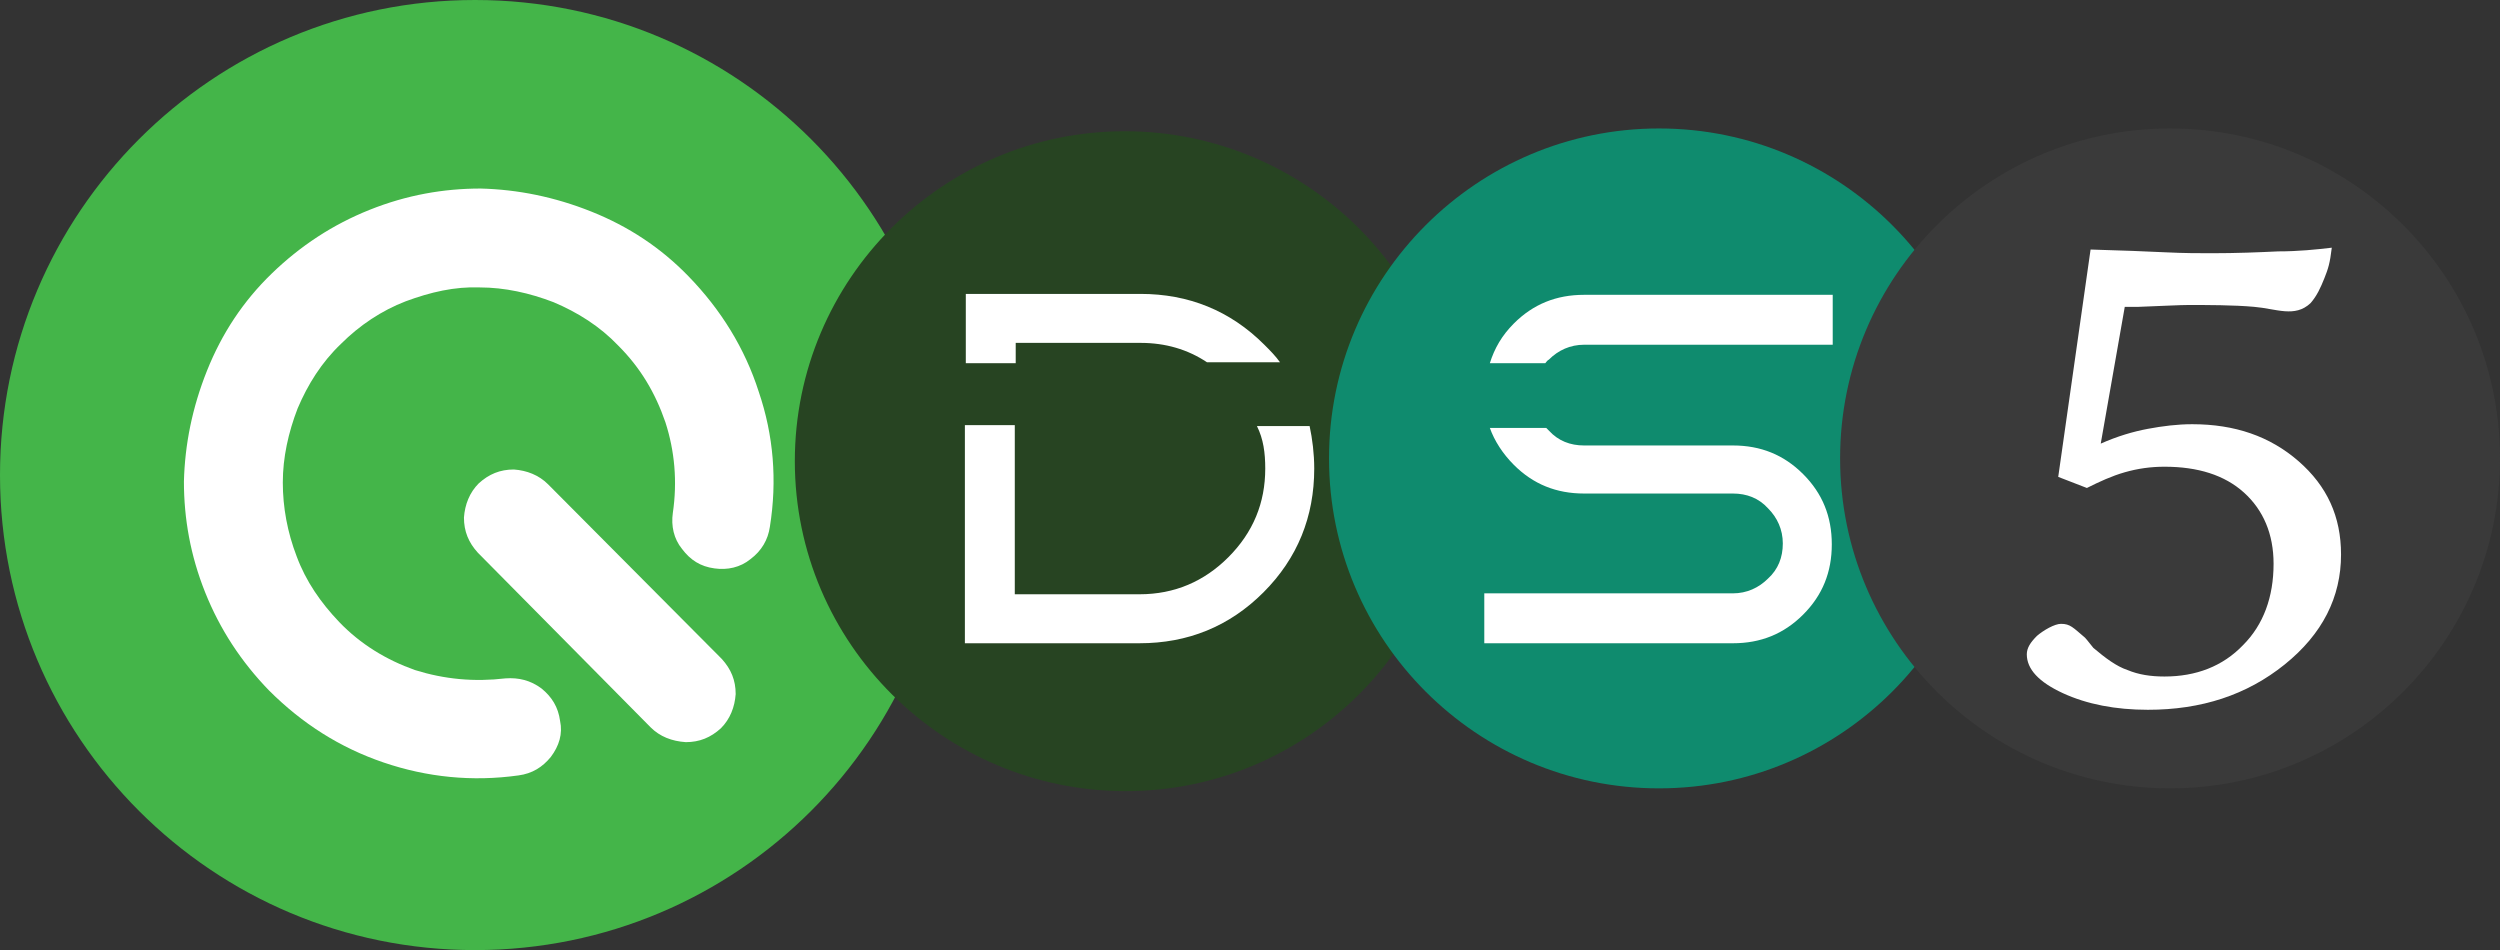
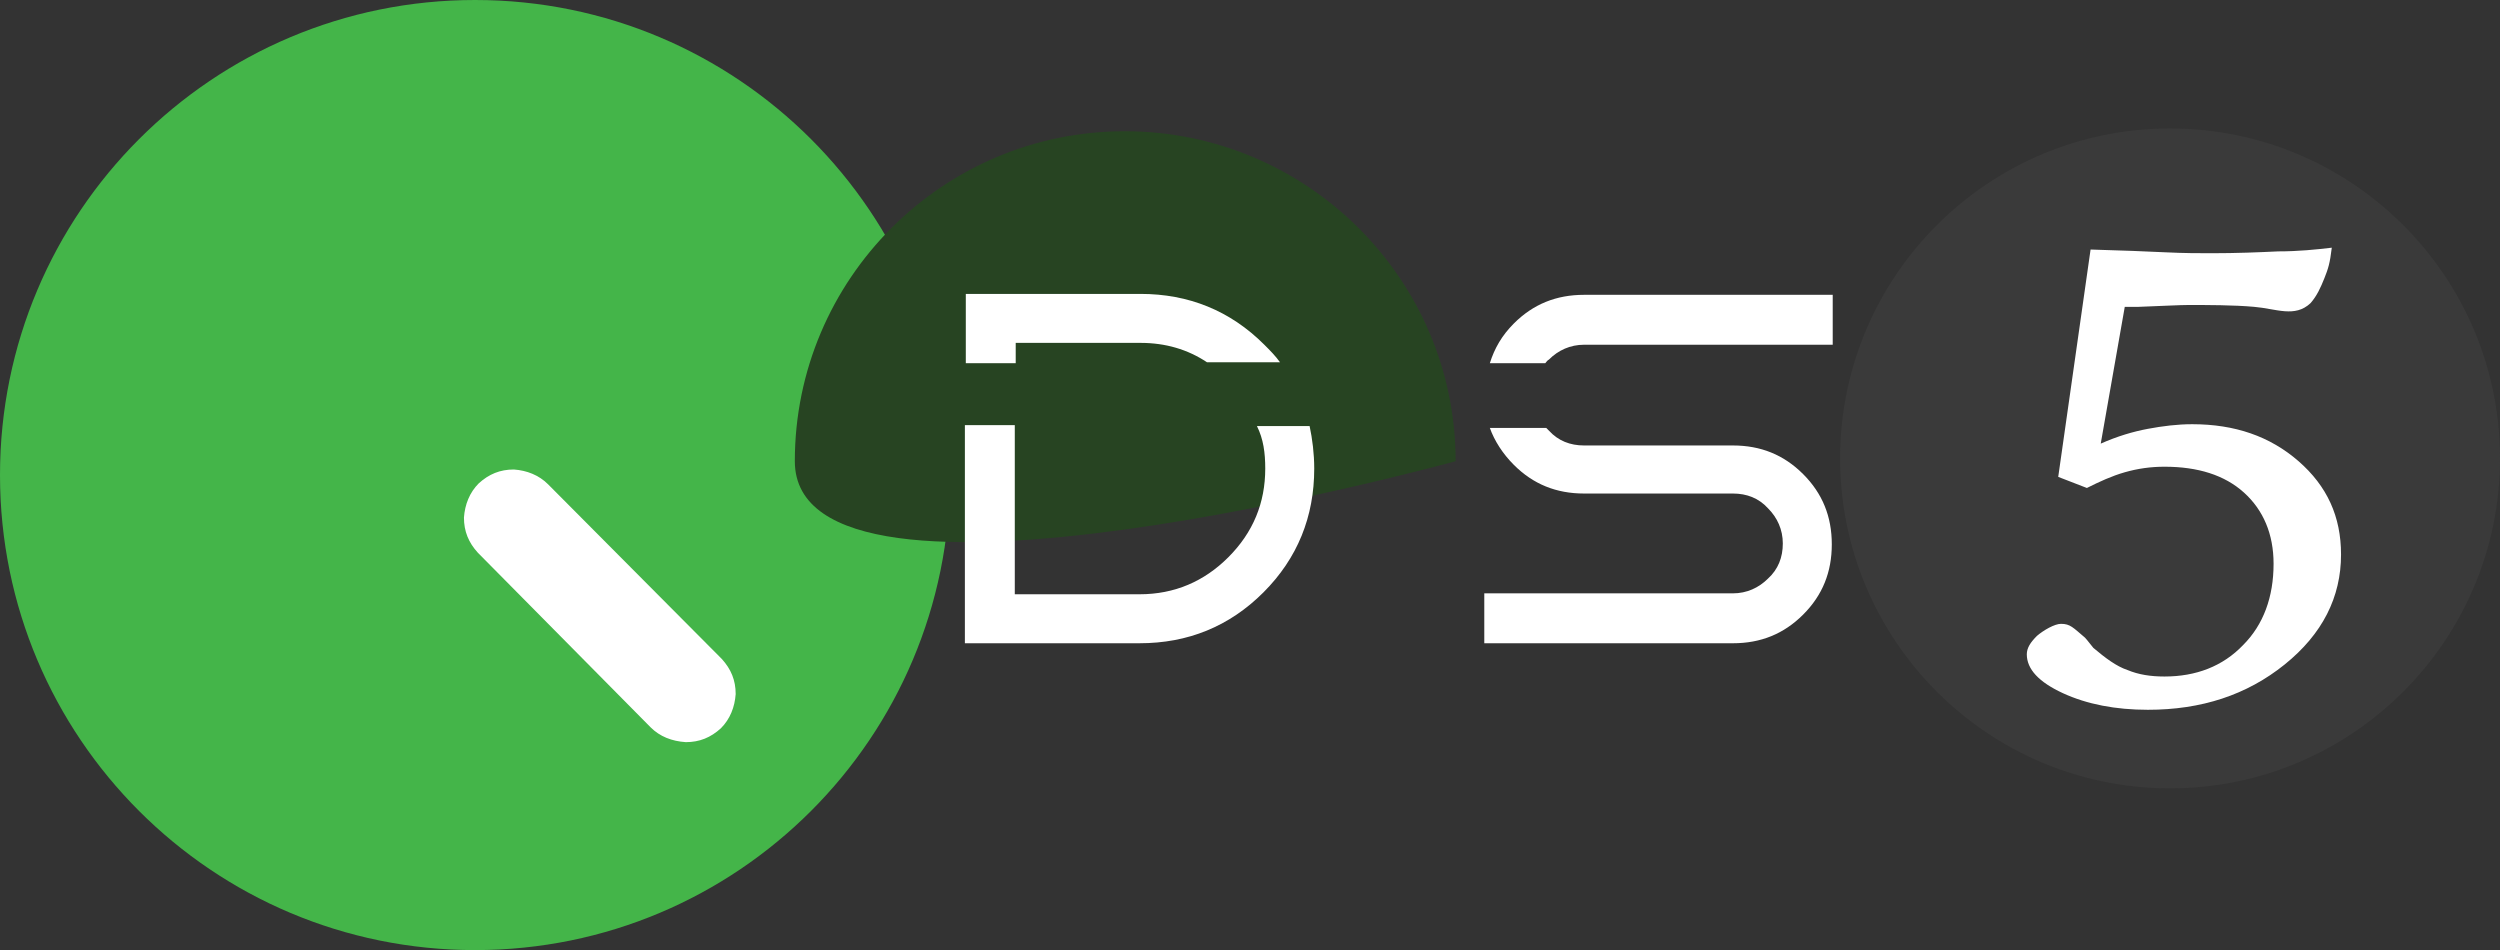
<svg xmlns="http://www.w3.org/2000/svg" version="1.1" id="Layer_1" x="0px" y="0px" viewBox="0 0 270.5 102.8" style="enable-background:new 0 0 270.5 102.8;" xml:space="preserve">
  <rect x="0" y="0" width="270.5" height="102.8" fill="#333333" stroke="none" />
  <style type="text/css"> .st0{fill:#44B549;} .st1{fill:#274422;} .st2{fill:#FFFFFF;} .st3{fill:#0F8B6E;} .st4{fill:#3A3A3A;} </style>
  <path class="st0" d="M102.8,51.4C102.8,23,79.8,0,51.4,0C23,0,0,23,0,51.4h0c0,28.4,23,51.4,51.4,51.4 C79.8,102.8,102.8,79.8,102.8,51.4L102.8,51.4z" />
-   <path class="st1" d="M157.5,49.9c0,19.7-16,35.7-35.7,35.7S86,69.6,86,49.9c0-19.7,16-35.7,35.7-35.7S157.5,30.2,157.5,49.9" />
+   <path class="st1" d="M157.5,49.9S86,69.6,86,49.9c0-19.7,16-35.7,35.7-35.7S157.5,30.2,157.5,49.9" />
  <path class="st2" d="M136.9,50.7c0,3.7-1.3,6.9-4,9.6c-2.6,2.6-5.8,4-9.6,4h-13.5V46h-5.4v23.6h18.9c5.2,0,9.7-1.8,13.4-5.5 c3.7-3.7,5.5-8.2,5.5-13.4c0-1.6-0.2-3.2-0.5-4.6h-5.7C136.7,47.5,136.9,49,136.9,50.7" />
  <path class="st2" d="M109.9,37.1h13.5c2.7,0,5.1,0.7,7.2,2.1h7.9c-0.5-0.7-1.1-1.3-1.7-1.9c-3.7-3.7-8.2-5.5-13.4-5.5h-18.9v7.5h5.4 V37.1z" />
-   <path class="st3" d="M215.2,49.6c0,19.7-16,35.7-35.7,35.7c-19.7,0-35.7-16-35.7-35.7c0-19.7,16-35.7,35.7-35.7 C199.2,13.9,215.2,29.9,215.2,49.6" />
  <path class="st2" d="M167.6,38.9c1-1,2.3-1.6,3.8-1.6h26.9v-5.4h-26.9c-3,0-5.5,1-7.6,3.1c-1.3,1.3-2.1,2.7-2.6,4.3h6 C167.3,39.2,167.4,39,167.6,38.9" />
  <path class="st2" d="M163.8,50.3c2.1,2.1,4.6,3.1,7.6,3.1h16.1c1.5,0,2.8,0.5,3.8,1.6c1,1,1.6,2.3,1.6,3.8c0,1.5-0.5,2.8-1.6,3.8 c-1,1-2.3,1.6-3.8,1.6h-26.9v5.4h26.9c3,0,5.5-1,7.6-3.1c2.1-2.1,3.1-4.6,3.1-7.6c0-3-1-5.5-3.1-7.6c-2.1-2.1-4.6-3.1-7.6-3.1h-16.1 c-1.5,0-2.8-0.5-3.8-1.6c-0.1-0.1-0.2-0.2-0.3-0.3h-6.1C161.7,47.7,162.6,49.1,163.8,50.3" />
  <path class="st4" d="M270.5,49.6c0,19.7-16,35.7-35.7,35.7c-19.7,0-35.7-16-35.7-35.7c0-19.7,16-35.7,35.7-35.7 C254.5,13.9,270.5,29.9,270.5,49.6" />
  <path class="st2" d="M51.8,52.3c-1,1-1.5,2.3-1.6,3.7c0,1.5,0.5,2.7,1.5,3.8l18.7,18.9c1,1,2.3,1.5,3.8,1.6c1.5,0,2.7-0.5,3.8-1.5 c1-1,1.5-2.3,1.6-3.7c0-1.5-0.5-2.7-1.5-3.8L59.3,52.4c-1-1-2.3-1.5-3.7-1.6C54.1,50.8,52.9,51.3,51.8,52.3" />
-   <path class="st2" d="M41.5,82.5c4.7,1.6,9.6,2.1,14.6,1.4c1.5-0.2,2.6-0.9,3.5-2c0.9-1.2,1.3-2.5,1-3.9c-0.2-1.5-0.9-2.6-2-3.5 c-1.2-0.9-2.5-1.2-3.9-1.1c-3.4,0.4-6.6,0.1-9.8-0.9c-3.1-1.1-5.9-2.8-8.2-5.2c-2-2.1-3.6-4.4-4.6-7.1c-1-2.6-1.5-5.3-1.5-8 c0-2.7,0.6-5.4,1.6-8c1.1-2.6,2.6-5,4.7-7c2-2,4.4-3.6,7-4.6c2.7-1,5.3-1.6,8-1.5c2.7,0,5.4,0.6,8,1.6c2.6,1.1,5,2.6,7,4.7 c2.4,2.4,4,5.1,5.1,8.3c1,3.1,1.3,6.4,0.8,9.8c-0.2,1.4,0.1,2.8,1,3.9c0.9,1.2,2,1.9,3.5,2.1c1.4,0.2,2.8-0.1,3.9-1 c1.2-0.9,1.9-2.1,2.1-3.5c0.8-5,0.4-9.9-1.2-14.6c-1.5-4.7-4.1-8.9-7.6-12.5c-3-3.1-6.5-5.4-10.5-7c-4-1.6-8-2.4-12-2.5 c-4,0-8,0.7-12,2.3c-4,1.6-7.5,3.9-10.6,6.9c-3.1,3-5.4,6.5-7,10.5c-1.6,4-2.4,8-2.5,12c0,4,0.7,8,2.3,12c1.6,4,3.9,7.5,6.9,10.6 C32.7,78.3,36.8,80.9,41.5,82.5" />
  <path class="st2" d="M252.3,26.8c-0.2,1.7-0.4,2.3-0.8,3.3s-0.8,1.9-1.5,2.7c-1.7,1.6-3.7,0.6-6.1,0.4c-2.2-0.2-5.1-0.2-7.1-0.2 c-0.9,0-2.7,0.1-5.4,0.2c-0.7,0-1.1,0-1.5,0L227.3,48c1.8-0.8,3.5-1.3,5.1-1.6c1.6-0.3,3.2-0.5,4.8-0.5c4.6,0,8.4,1.3,11.5,4 c3.1,2.7,4.6,6,4.6,10.1c0,4.6-2,8.6-6.1,11.9c-4.1,3.3-9,4.9-14.8,4.9c-3.5,0-6.6-0.6-9.2-1.8c-2.6-1.2-3.9-2.6-3.9-4.2 c0-0.7,0.4-1.3,1.1-2c0.7-0.6,1.9-1.3,2.6-1.3c1,0,1.3,0.4,2.6,1.5c0.2,0.2,0.8,1,0.9,1.1c1.3,1.1,2.5,2,3.7,2.4 c1.2,0.5,2.5,0.7,4,0.7c3.4,0,6.3-1.1,8.5-3.4c2.2-2.2,3.3-5.2,3.3-8.8c0-3.2-1.1-5.8-3.2-7.7c-2.1-1.9-5-2.8-8.6-2.8 c-1.5,0-2.9,0.2-4.3,0.6c-1.4,0.4-2.7,1-4.1,1.7l-3.1-1.2l3.5-24.6c3.4,0.1,6.1,0.2,8.1,0.3c2,0.1,3.7,0.1,5,0.1 c2.7,0,5.1-0.1,7.2-0.2C248.7,27.2,250.6,27,252.3,26.8" />
</svg>